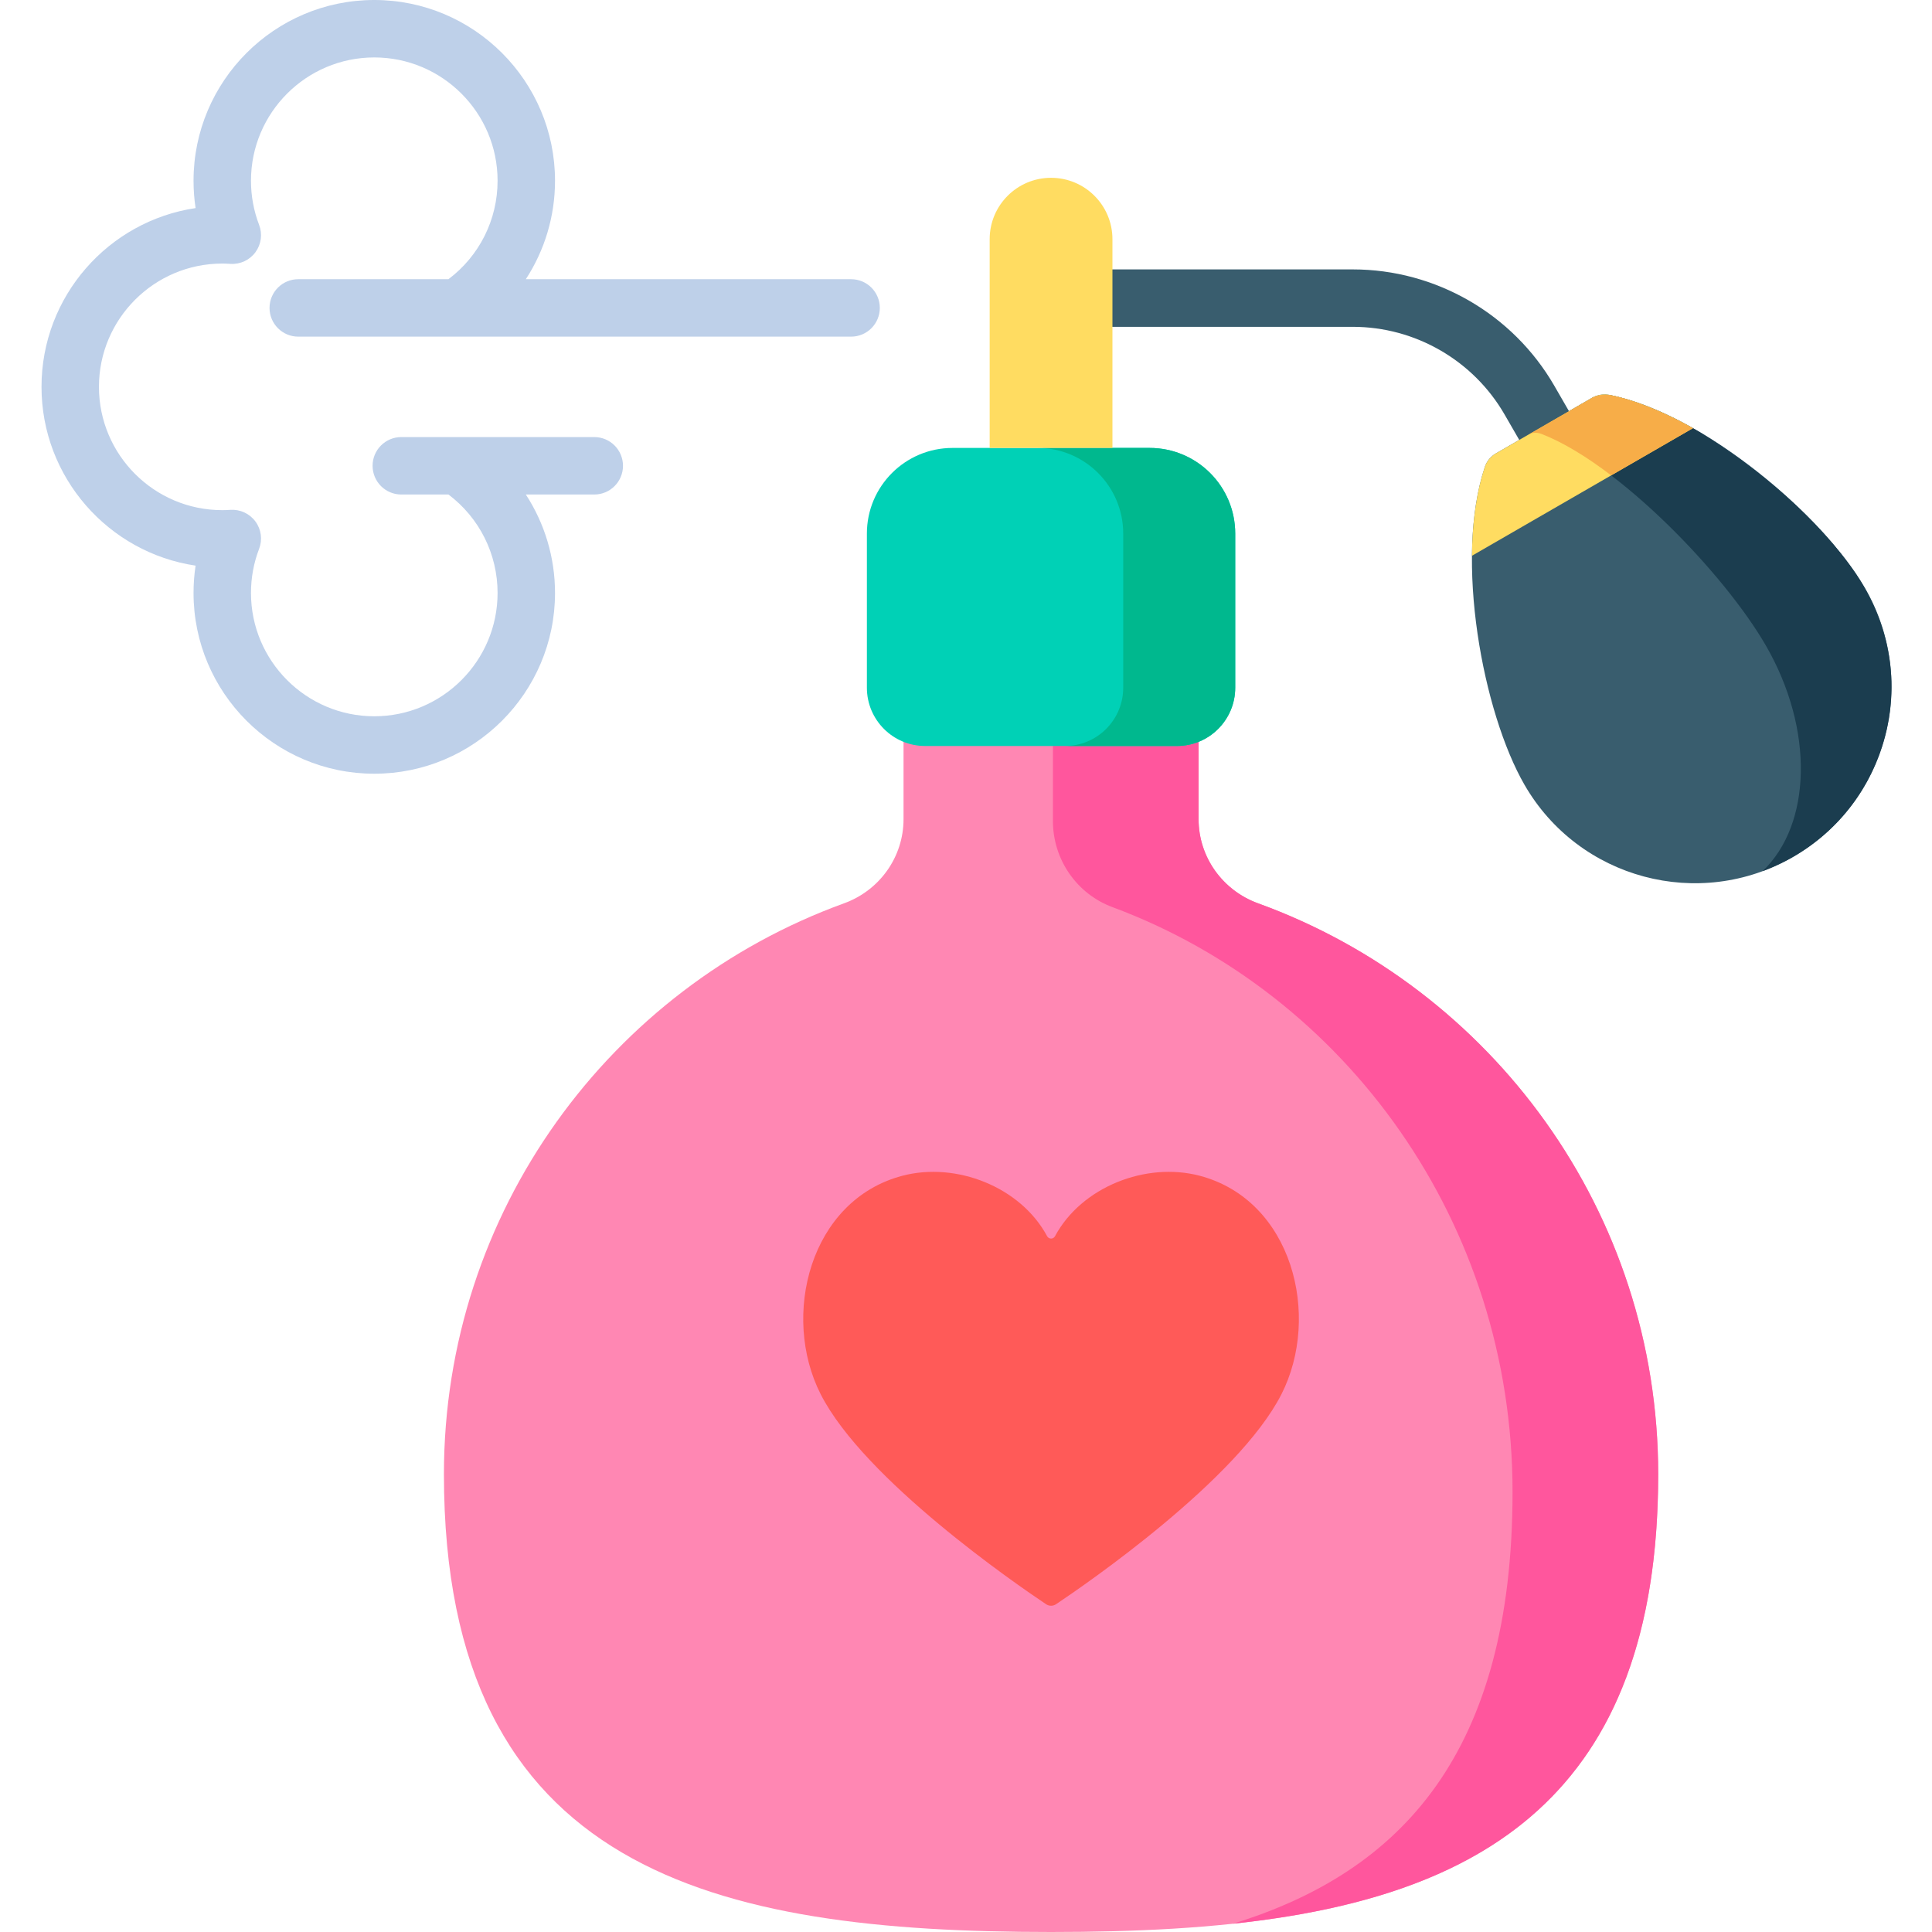
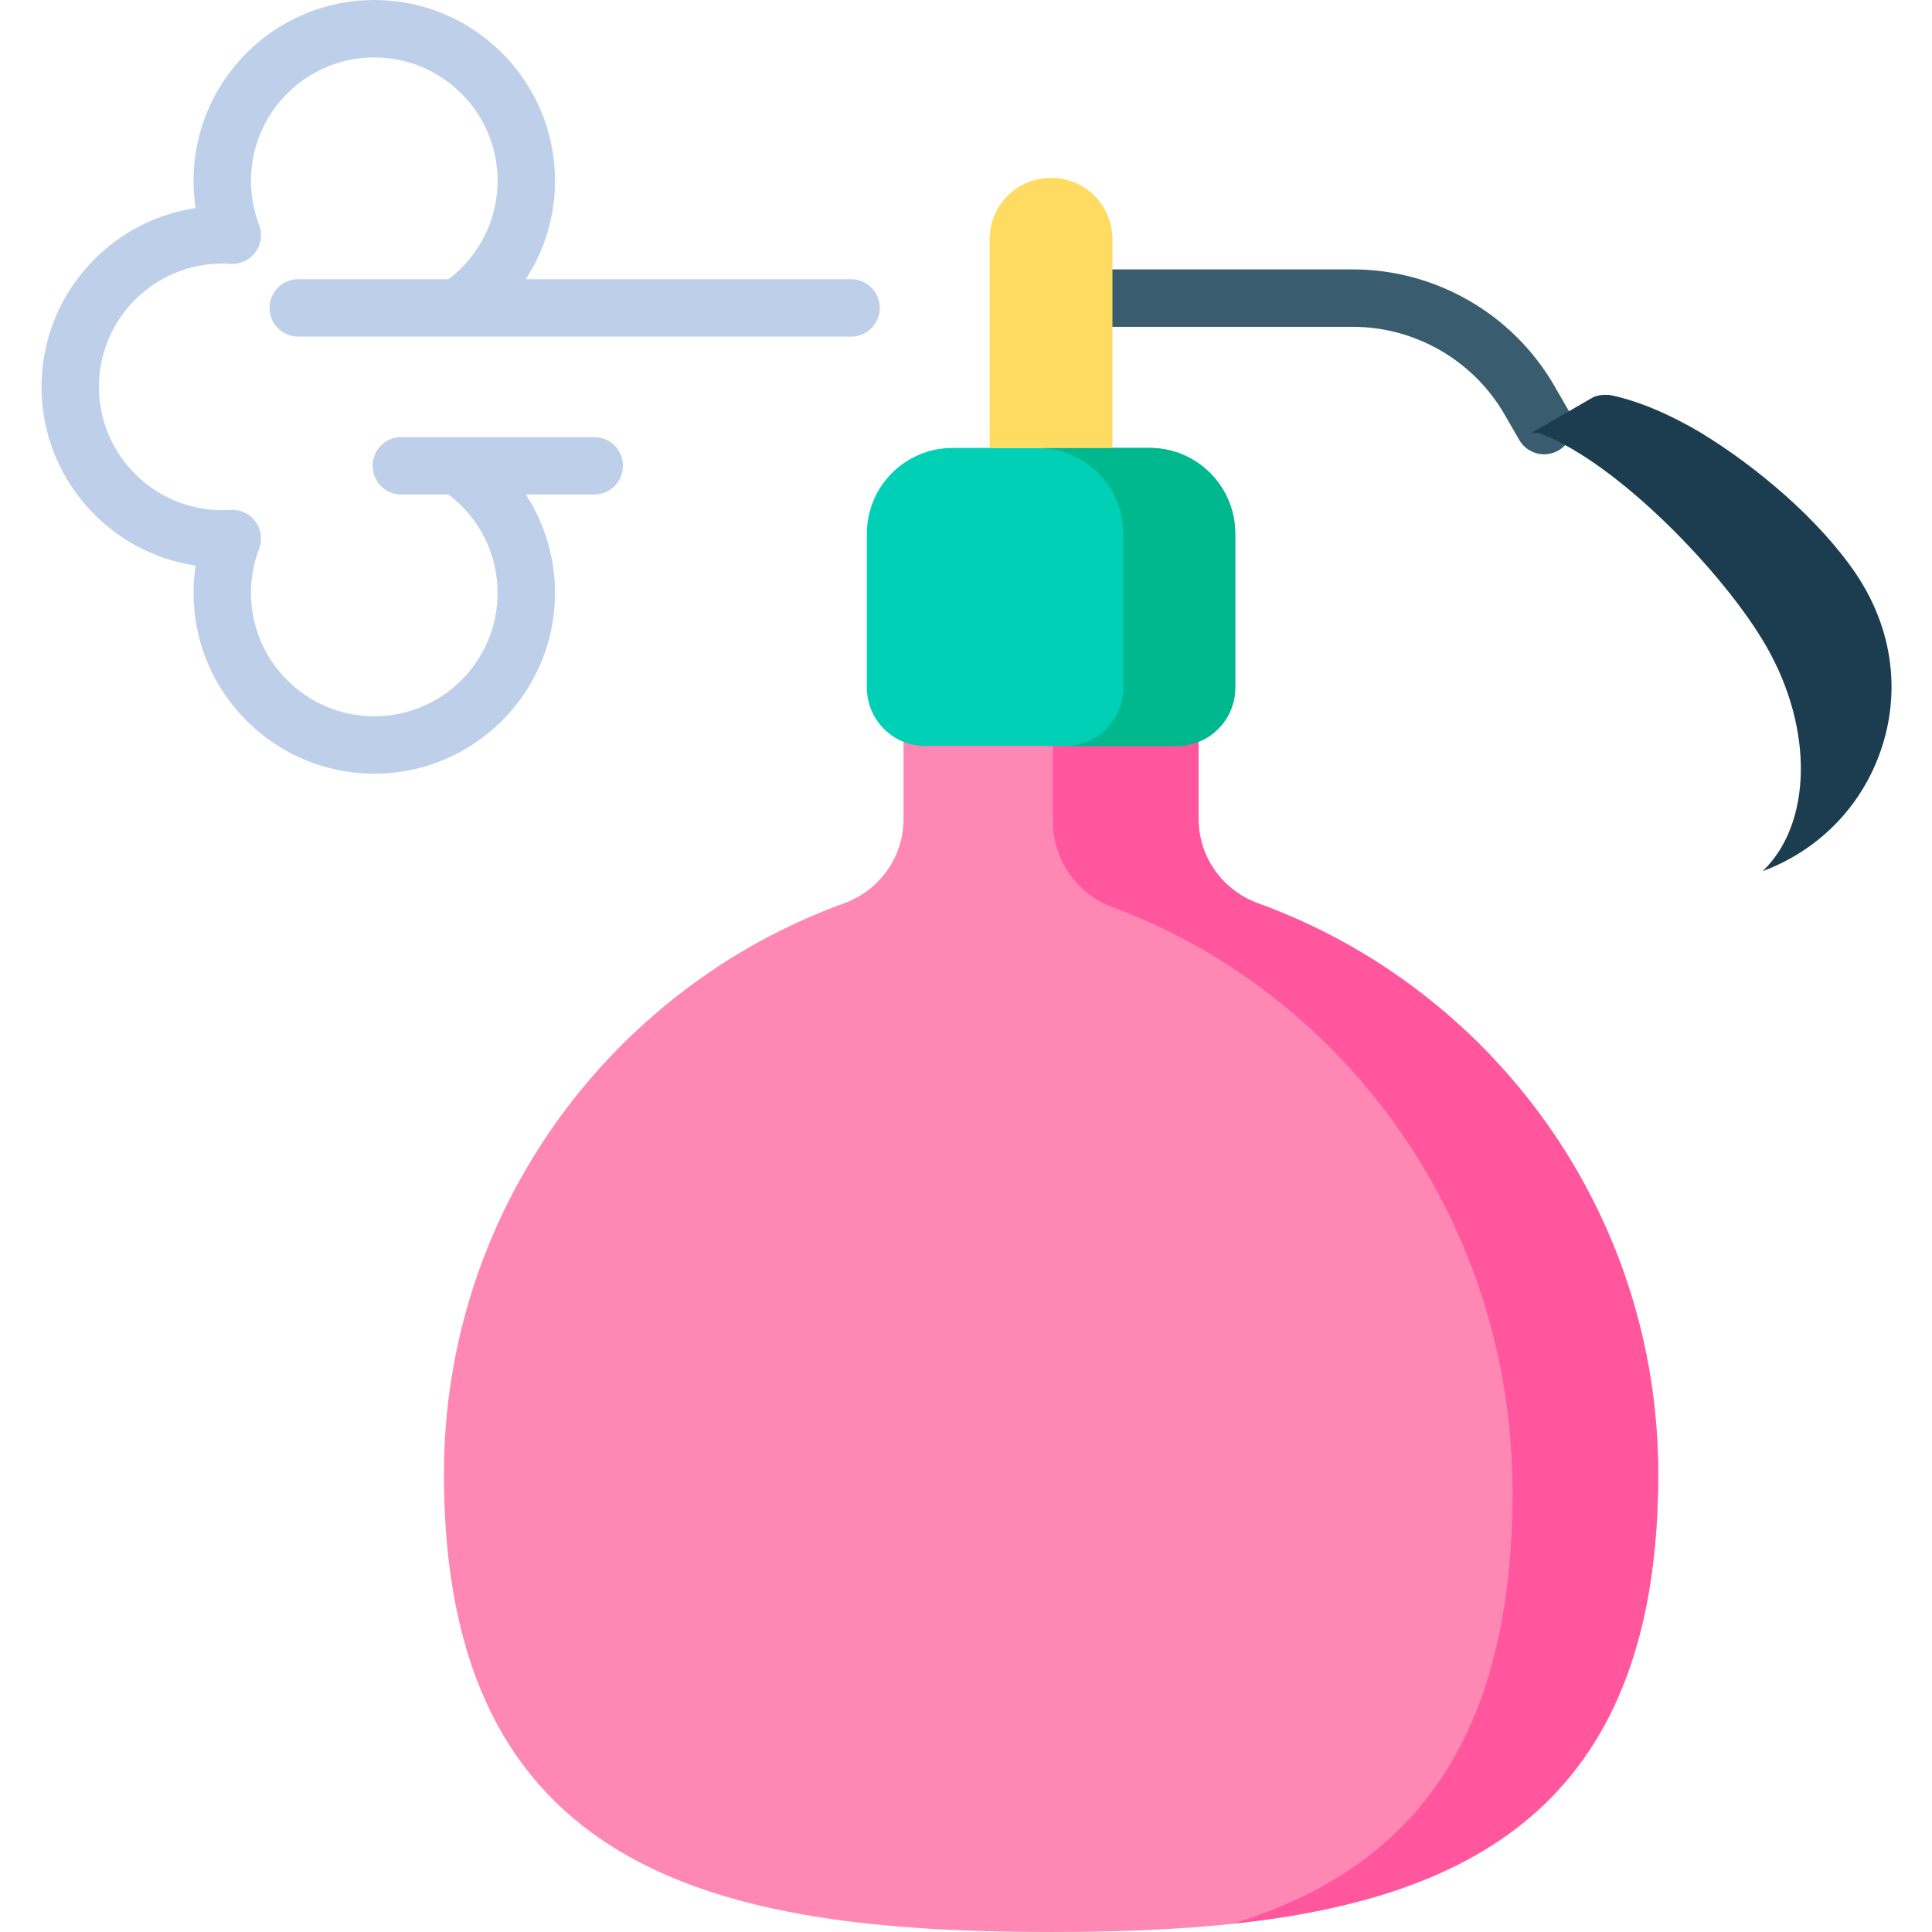
<svg xmlns="http://www.w3.org/2000/svg" height="512pt" viewBox="-11 0 512 512" width="512pt">
  <path d="m398.215 120.391c-2.629 0-5.188-1.367-6.598-3.809l-3.902-6.758c-8.266-14.316-23.668-23.211-40.199-23.211h-63.707c-4.203 0-7.609-3.406-7.609-7.609s3.406-7.609 7.609-7.609h63.707c21.953 0 42.406 11.809 53.383 30.82l3.902 6.758c2.102 3.641.855 8.293-2.785 10.395-1.199.691-2.508 1.023-3.801 1.023zm0 0" fill="#395d6e" />
  <path d="m306.637 217.094v-24.395h-78.191v24.395c0 10.027-6.352 18.879-15.773 22.297-61.844 22.434-106.027 81.695-106.027 151.285 0 105.547 72.035 121.324 160.895 121.324 88.863 0 160.898-15.777 160.898-121.32 0-69.594-44.184-128.855-106.027-151.289-9.422-3.418-15.773-12.27-15.773-22.297zm0 0" fill="#ff87b3" />
  <path d="m322.41 239.391c-9.422-3.418-15.773-12.273-15.773-22.297v-23.395h-38.602v23.867c0 10.266 6.355 19.332 15.777 22.832 61.844 22.977 106.027 83.676 106.027 154.953 0 69.211-29.531 100.734-74.102 114.457 65.316-6.98 112.703-33.531 112.703-119.129-.004-69.594-44.188-128.855-106.031-151.289zm0 0" fill="#ff569d" />
  <path d="m218.734 141.41v40.84c0 8.531 6.914 15.449 15.449 15.449h66.715c8.531 0 15.449-6.918 15.449-15.449v-40.84c0-12.539-10.164-22.703-22.703-22.703h-52.207c-12.539 0-22.703 10.164-22.703 22.703zm0 0" fill="#00d1b6" />
  <path d="m293.645 118.707h-29.684c12.539 0 22.703 10.164 22.703 22.703v40.836c0 8.535-6.918 15.453-15.449 15.453h29.684c8.535 0 15.449-6.918 15.449-15.453v-40.836c0-12.539-10.164-22.703-22.703-22.703zm0 0" fill="#00b88e" />
  <path d="m251.273 118.707v-55.316c0-8.984 7.281-16.27 16.266-16.27 8.988 0 16.27 7.285 16.27 16.27v55.316zm0 0" fill="#ffdc61" />
  <path d="m214.551 73.992h-86.199c4.973-7.641 7.734-16.652 7.734-26.094 0-26.41-21.488-47.898-47.898-47.898s-47.898 21.488-47.898 47.898c0 2.441.18 4.859.543 7.246-23.074 3.426-40.832 23.367-40.832 47.375 0 24.012 17.758 43.953 40.832 47.379-.363 2.387-.543 4.805-.543 7.246 0 26.41 21.484 47.898 47.898 47.898 26.41 0 47.898-21.488 47.898-47.898 0-9.441-2.762-18.449-7.734-26.094h18.137c4.203 0 7.609-3.406 7.609-7.613 0-4.203-3.406-7.609-7.609-7.609h-51.141c-4.203 0-7.609 3.406-7.609 7.609 0 4.207 3.406 7.613 7.609 7.613h12.496c8.188 6.156 13.02 15.758 13.02 26.094 0 18.02-14.66 32.676-32.676 32.676-18.02 0-32.676-14.656-32.676-32.676 0-4.031.723-7.969 2.16-11.711.926-2.418.559-5.145-.977-7.23-1.535-2.086-4.023-3.246-6.613-3.09-.887.059-1.578.082-2.184.082-18.016 0-32.676-14.656-32.676-32.676 0-18.016 14.66-32.672 32.676-32.672.605 0 1.297.023 2.184.082 2.578.16 5.078-1 6.613-3.09 1.535-2.086 1.902-4.812.977-7.23-1.434-3.742-2.16-7.68-2.16-11.711 0-18.02 14.656-32.676 32.676-32.676 18.016 0 32.676 14.656 32.676 32.676 0 10.336-4.832 19.938-13.02 26.094h-39.805c-4.203 0-7.609 3.406-7.609 7.609 0 4.207 3.406 7.613 7.609 7.613h146.512c4.203 0 7.609-3.406 7.609-7.613 0-4.203-3.406-7.609-7.609-7.609zm0 0" fill="#bed0e9" />
-   <path d="m266.219 425.133c.805.539 1.84.539 2.645 0 7.828-5.234 48.145-32.926 59.715-55.617 10.59-20.777 2.914-51.465-21.648-57.93-14.27-3.758-31.332 2.973-38.34 16.012-.457.848-1.645.848-2.098 0-7.008-13.039-24.07-19.77-38.344-16.012-24.559 6.465-32.238 37.152-21.645 57.93 11.57 22.691 51.887 50.383 59.715 55.617zm0 0" fill="#ff5a58" />
-   <path d="m410.969 105.41-25.52 14.734c-1.383.797-2.43 2.062-2.938 3.574-8.207 24.477-.512 65.195 10.512 84.289 14.387 24.922 46.254 33.461 71.176 19.07 24.922-14.387 33.461-46.254 19.074-71.176-11.023-19.094-42.441-46.121-67.738-51.25-1.562-.316-3.184-.039-4.566.758zm0 0" fill="#395d6e" />
  <path d="m480.859 152.074c-9.777-14.414-26.285-28.383-41.27-37.484-8.035-4.75-16.25-8.328-23.91-9.902-1.945-.152-3.559.059-4.711.723l-16.84 9.723c.754-.395 1.859-.73 3.445-.113 20.418 7.949 48.379 36.969 59.406 56.062 12.871 22.297 12.094 47.422-.859 59.773 13.113-4.836 24.102-14.793 29.902-28.328 6.781-15.812 5.73-34.23-5.164-50.453zm0 0" fill="#1b3d4f" />
-   <path d="m385.445 120.145c-1.379.797-2.43 2.062-2.934 3.574-2.301 6.859-3.352 14.992-3.43 23.566l58.574-33.82c-7.465-4.219-15.035-7.375-22.121-8.812-1.562-.316-3.184-.039-4.566.758zm0 0" fill="#ffdc61" />
-   <path d="m397.574 115.02c5.723 2.227 12.035 6.109 18.402 10.965l21.664-12.508c-6.57-3.711-14.625-7.324-21.961-8.789-1.949-.152-3.562.059-4.711.723l-16.84 9.723c.754-.395 1.859-.73 3.445-.113zm0 0" fill="#f7ad48" />
</svg>